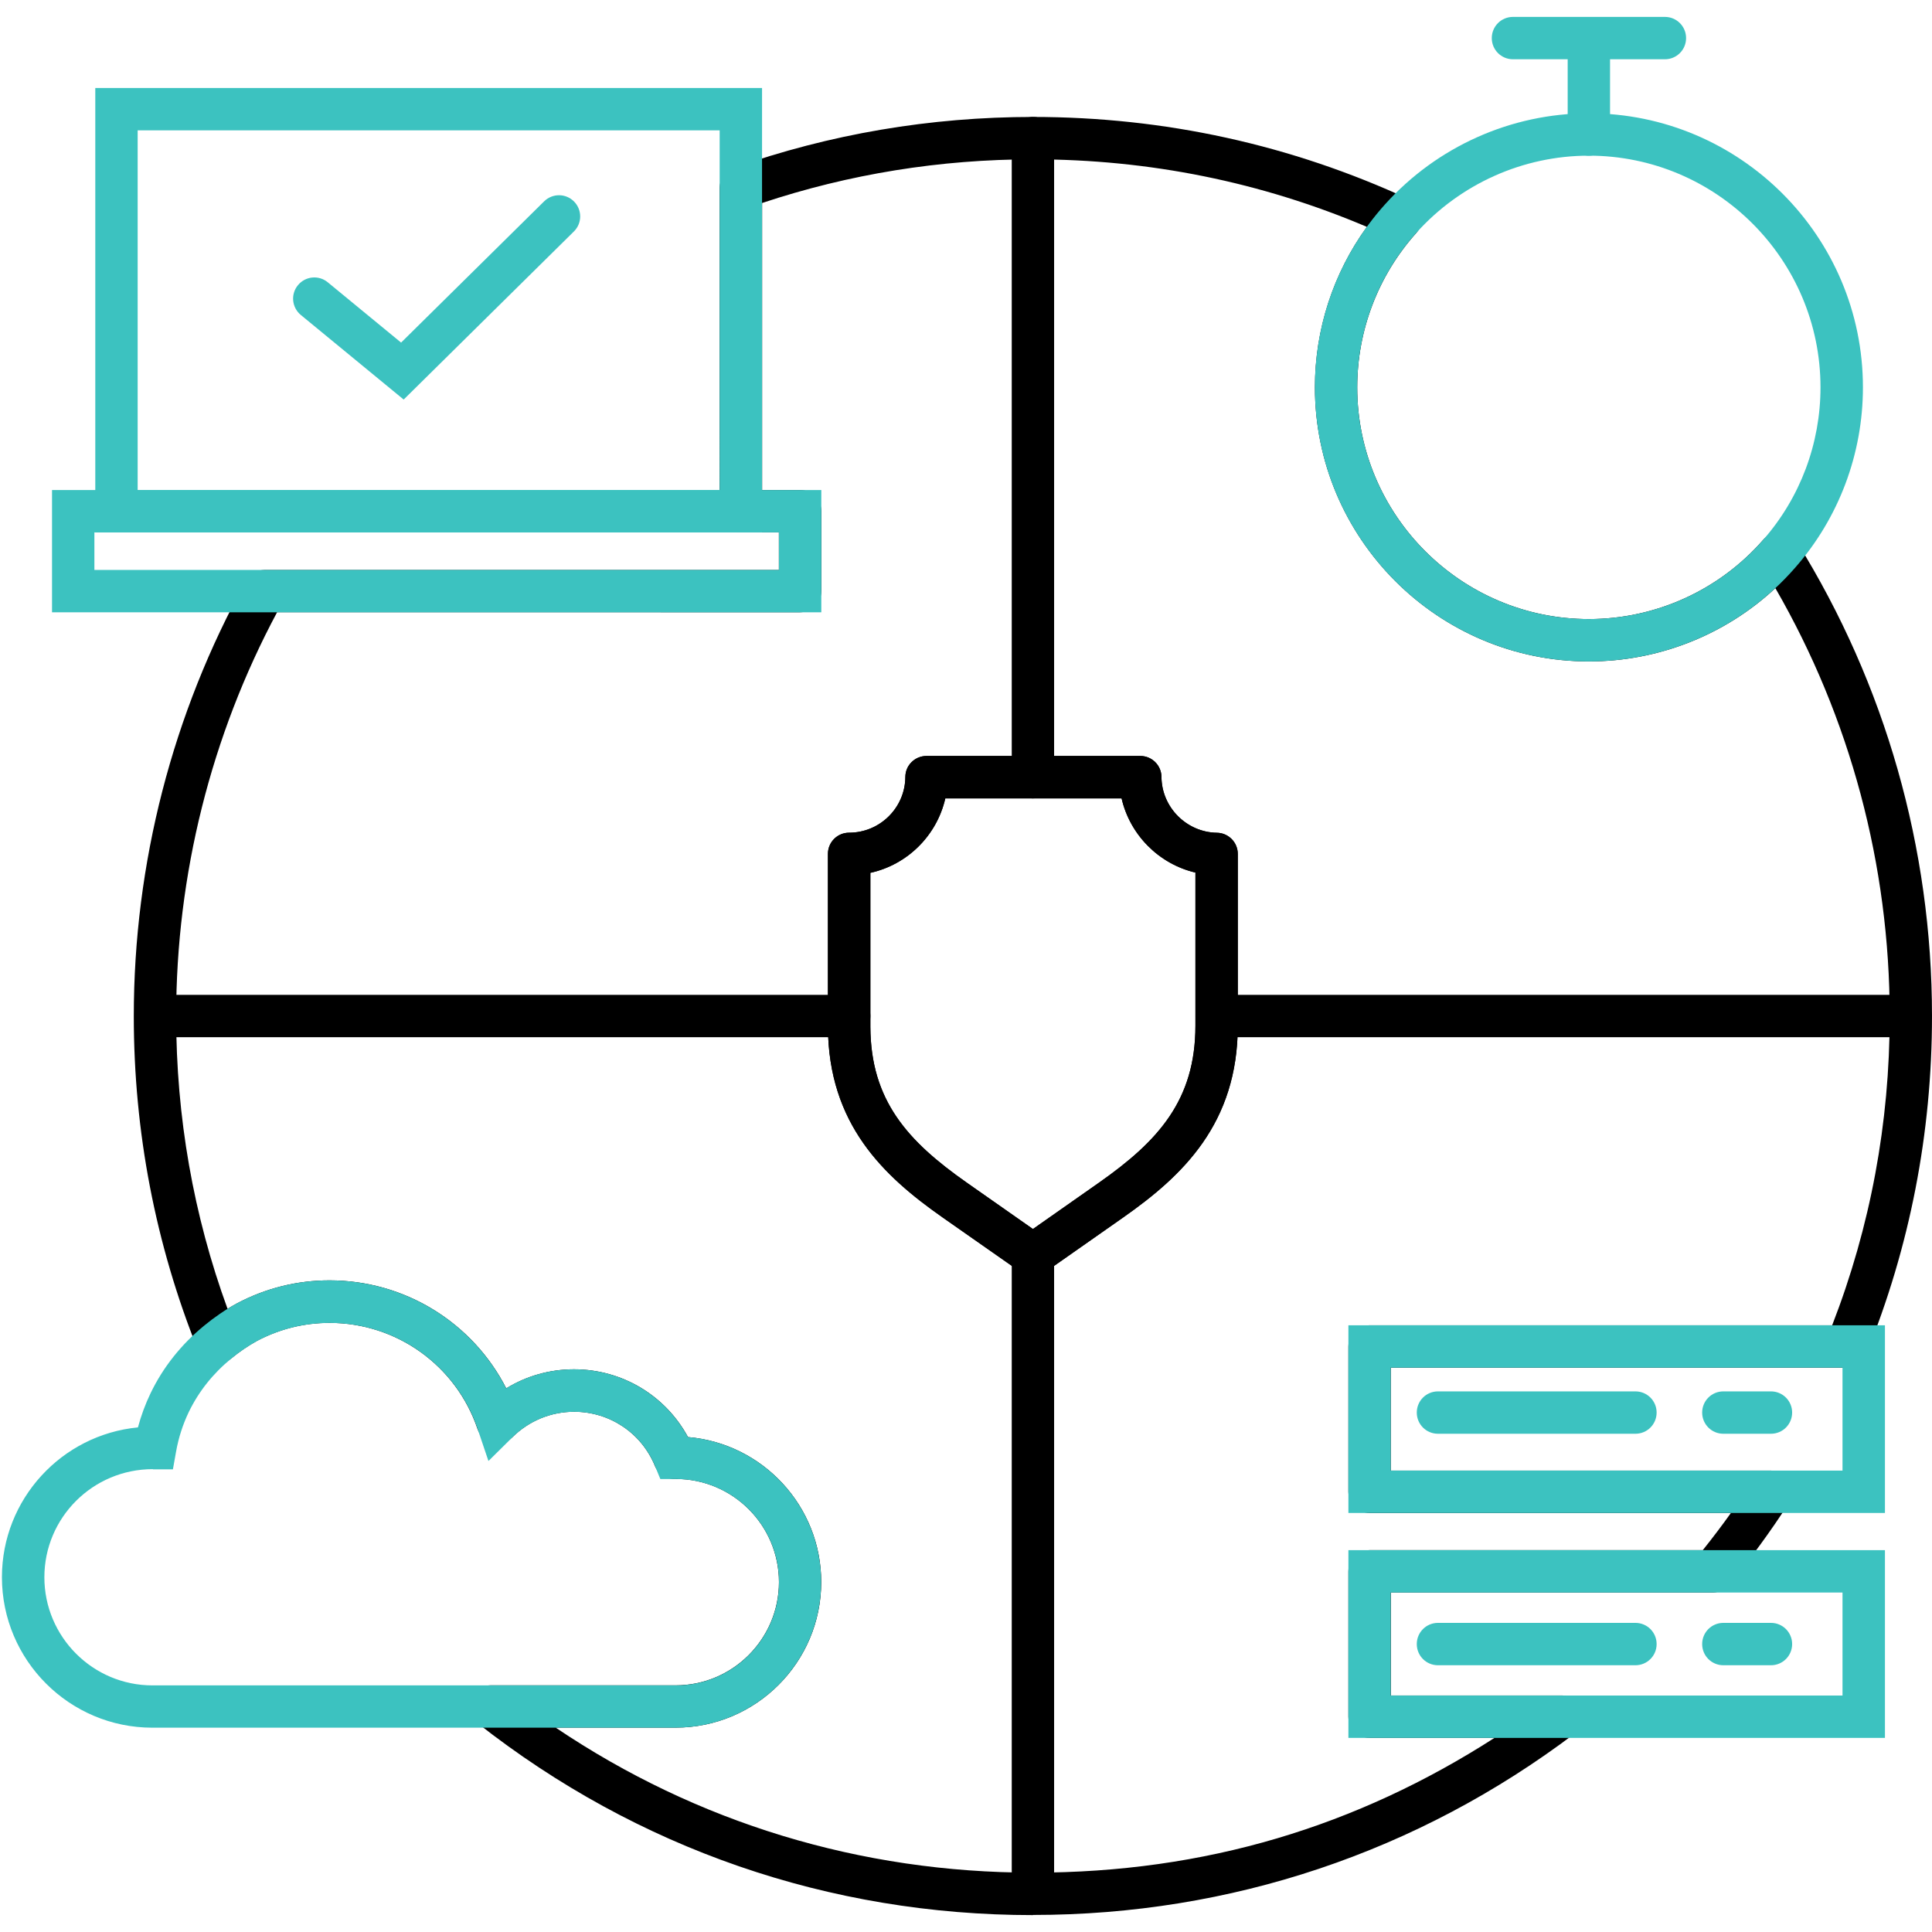
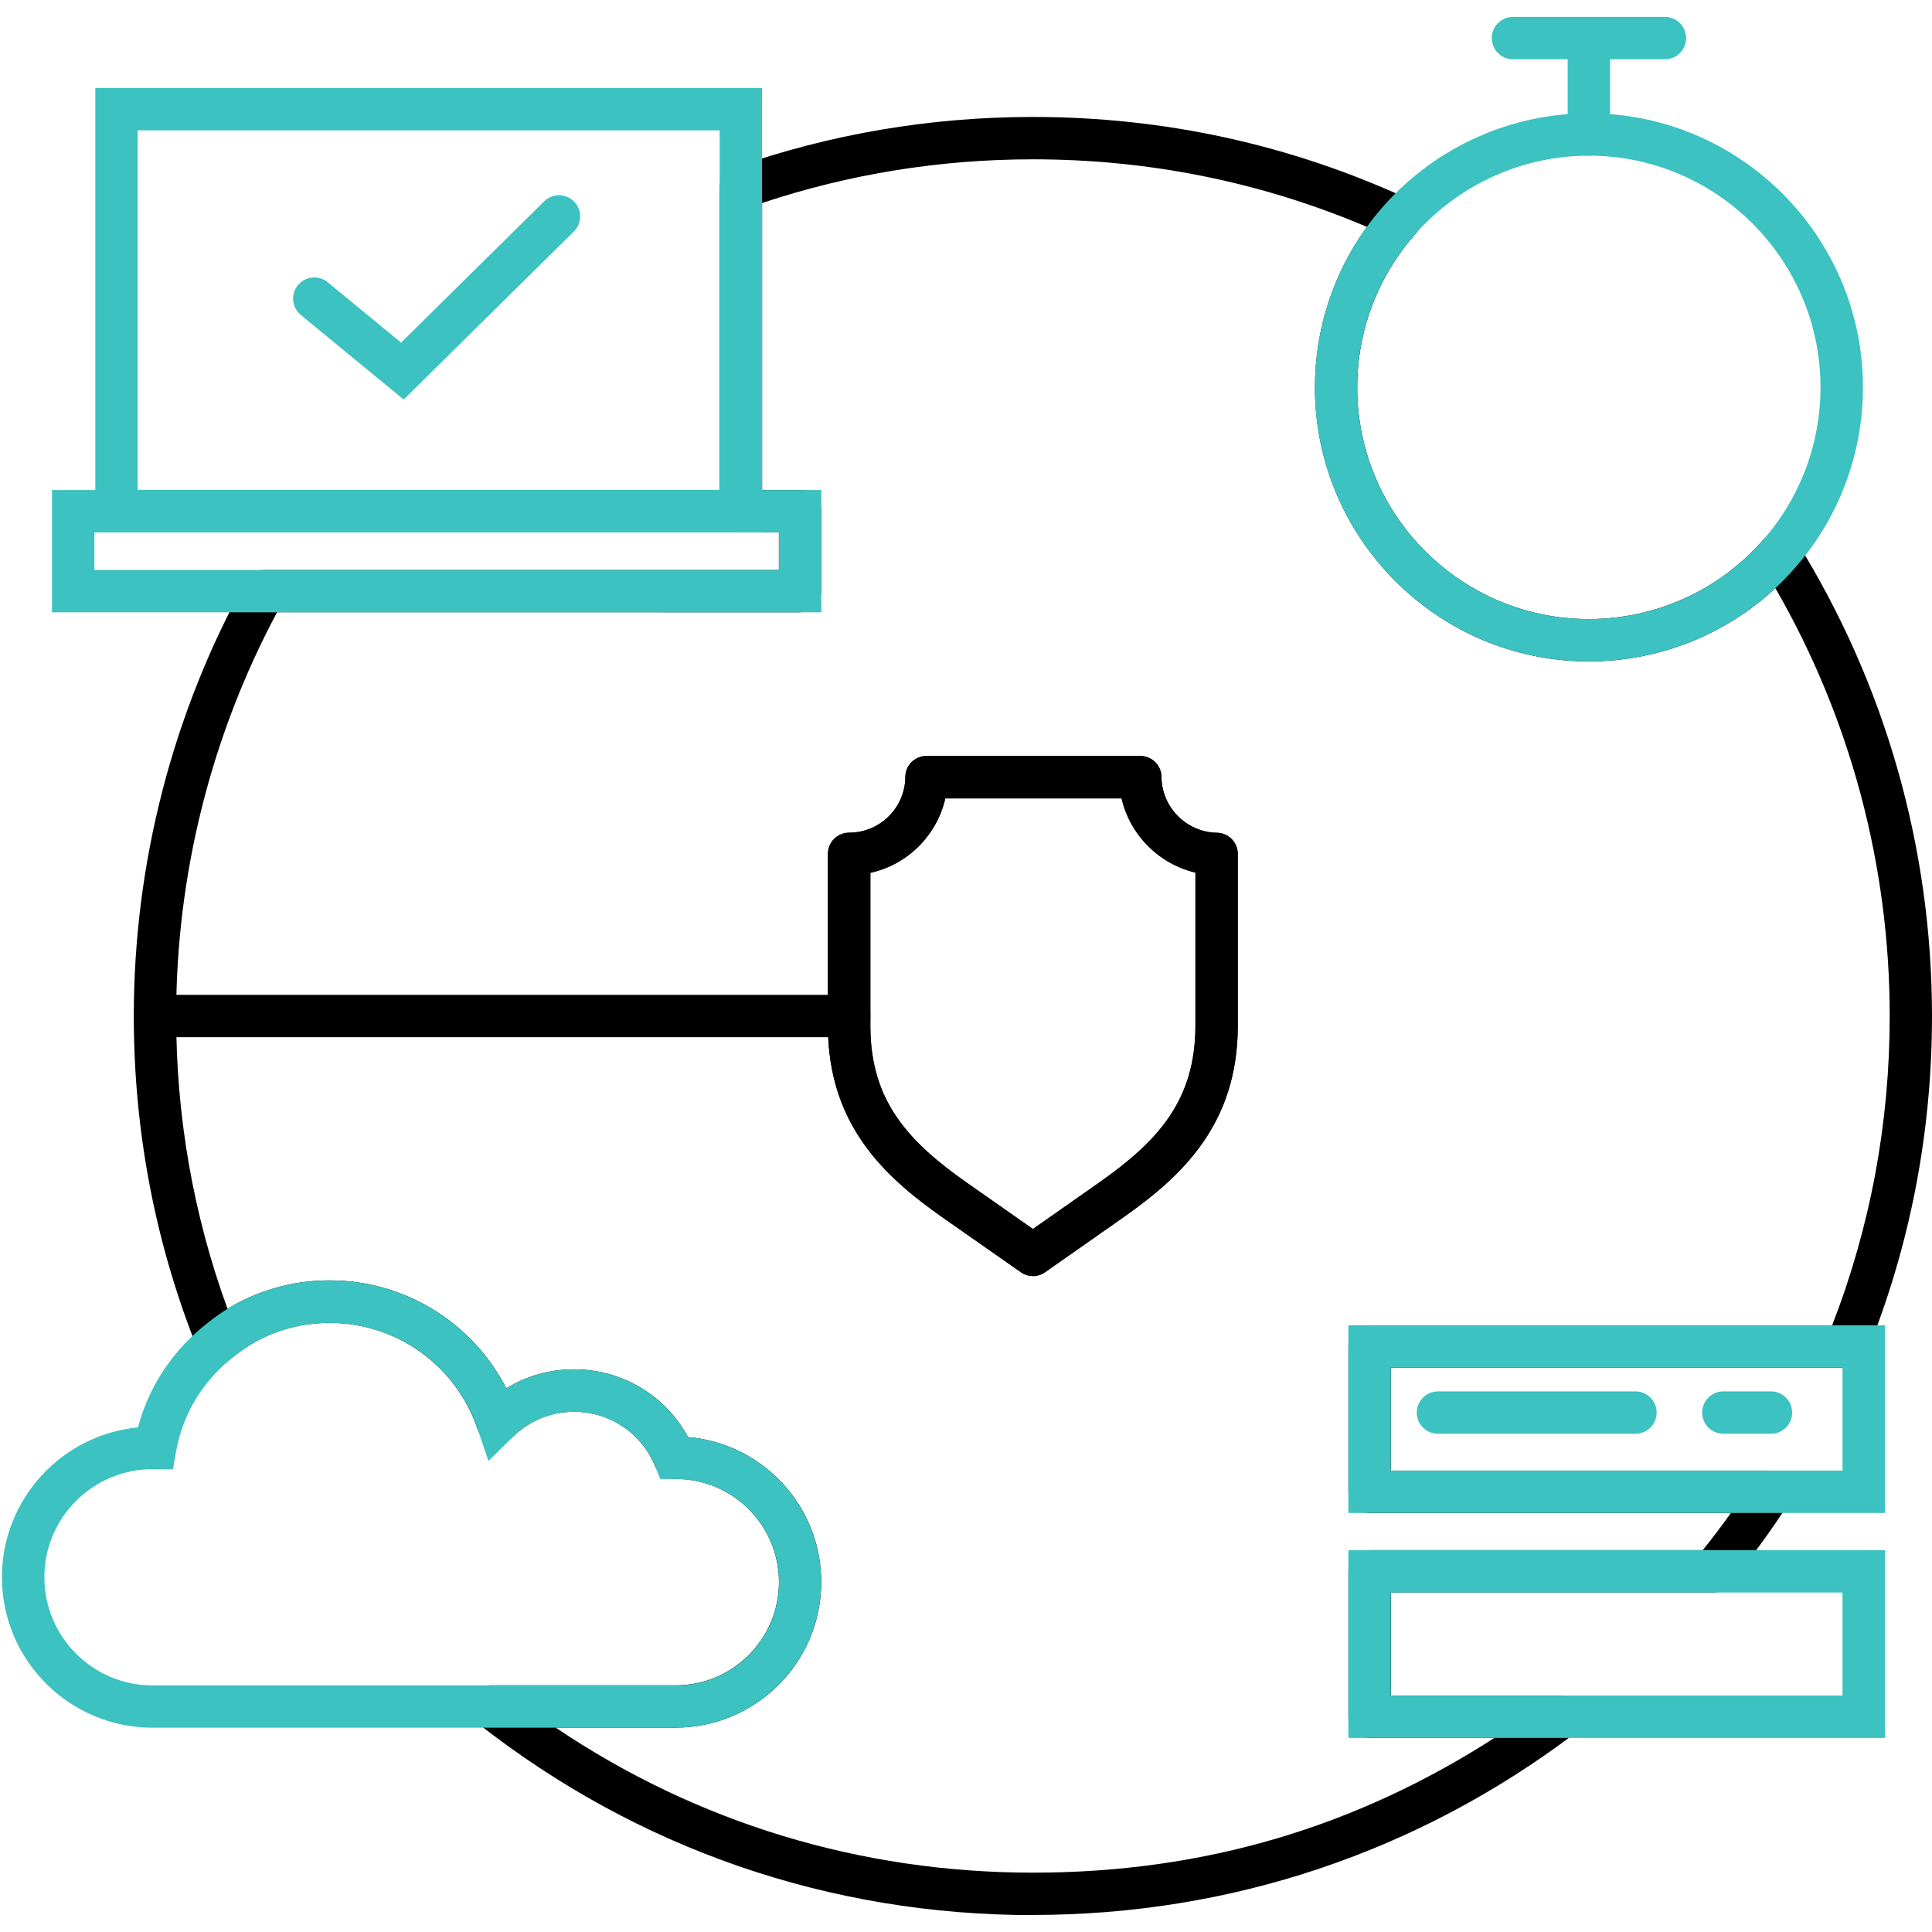
<svg xmlns="http://www.w3.org/2000/svg" id="Layer_1" version="1.1" viewBox="0 0 280 280">
  <defs>
    <style>
      .st0 {
        fill: #3cc2c0;
      }
    </style>
  </defs>
  <path d="M149.7,277.55c-29.51,0-57.34-9.62-80.48-27.81-1.03-.81-1.43-2.18-1-3.42.43-1.24,1.59-2.07,2.9-2.07h26.82c8.24,0,14.95-6.71,14.95-14.96s-6.7-14.95-14.95-14.95h-.19c-1.25,0-2.37-.75-2.84-1.9-1.96-4.77-6.55-7.84-11.71-7.84-3.36,0-6.53,1.31-8.93,3.68-.75.74-1.84,1.05-2.87.8-1.03-.24-1.86-1-2.2-2-3.11-9.19-11.72-15.36-21.43-15.36-3.69,0-7.23.87-10.51,2.6-1.29.71-2.57,1.58-3.77,2.57-.76.63-1.77.85-2.71.61-.95-.24-1.73-.92-2.09-1.83-6.17-15.38-9.3-31.66-9.3-48.41,0-22.09,5.62-43.9,16.26-63.07.54-.98,1.57-1.58,2.68-1.58h74.55v-5.44h-5.51c-1.7,0-3.07-1.37-3.07-3.07V27.23c0-1.3.82-2.46,2.05-2.9,13.89-4.9,28.48-7.38,43.35-7.38,19.05,0,37.41,4.02,54.57,11.96.88.41,1.52,1.21,1.72,2.17.2.95-.07,1.94-.72,2.67-5.53,6.17-8.57,14.12-8.57,22.39,0,18.51,15.06,33.58,33.57,33.58,9.7,0,18.91-4.19,25.28-11.5.64-.73,1.59-1.12,2.56-1.04.97.08,1.85.61,2.36,1.44,12.77,20.57,19.53,44.31,19.53,68.63,0,16.98-3.21,33.48-9.55,49.05-.47,1.16-1.59,1.91-2.84,1.91h-66.05v14.92h55.1c1.12,0,2.16.61,2.7,1.6.54.99.49,2.19-.12,3.13-2.62,4.06-5.52,8.03-8.62,11.81-.58.71-1.45,1.12-2.37,1.12h-46.68v14.93h24.79c1.32,0,2.49.84,2.91,2.09s0,2.63-1.06,3.43c-22.75,17.2-49.89,26.29-78.49,26.29ZM80.55,250.39c20.44,13.78,44.17,21.01,69.16,21.01s46.94-6.72,66.88-19.53h-18.1c-1.7,0-3.07-1.37-3.07-3.07v-21.07c0-1.7,1.37-3.07,3.07-3.07h48.29c1.41-1.76,2.77-3.56,4.08-5.39h-52.37c-1.7,0-3.07-1.37-3.07-3.07v-21.06c0-1.7,1.37-3.07,3.07-3.07h67.04c5.54-14.27,8.34-29.33,8.34-44.82,0-21.86-5.72-43.21-16.57-62.01-7.3,6.79-16.94,10.62-27.02,10.62-21.89,0-39.71-17.82-39.71-39.72,0-8.4,2.65-16.52,7.53-23.26-15.3-6.5-31.56-9.79-48.39-9.79-13.45,0-26.64,2.13-39.26,6.33v41.59h5.51c1.7,0,3.07,1.37,3.07,3.07v11.58c0,1.7-1.37,3.07-3.07,3.07H40.16c-9.57,17.88-14.63,38.07-14.63,58.51,0,14.63,2.5,28.89,7.45,42.45.45-.28.91-.55,1.37-.8,4.22-2.22,8.72-3.33,13.42-3.33,10.92,0,20.75,6.14,25.6,15.65,2.93-1.8,6.3-2.76,9.82-2.76,6.98,0,13.26,3.8,16.52,9.82,10.8.91,19.31,9.98,19.31,21.01,0,11.63-9.46,21.1-21.09,21.1h-17.39ZM149.7,184.93c-.62,0-1.23-.18-1.76-.56l-11.33-7.93c-8.59-6.02-16.55-13.53-16.62-27.62v-25.07c0-1.7,1.37-3.07,3.07-3.07,4.47,0,8.12-3.62,8.15-8.07,0-1.69,1.38-3.05,3.07-3.05h30.98c1.69,0,3.06,1.36,3.07,3.05.03,4.39,3.64,8.01,8.03,8.08,1.68.02,3.03,1.39,3.03,3.07v24.88c0,14.2-7.99,21.76-16.62,27.81l-11.31,7.93c-.53.37-1.15.56-1.76.56ZM126.14,126.5v22.32c.05,10.68,5.4,16.57,14,22.6l9.56,6.7,9.55-6.7c8.64-6.06,14-11.99,14-22.78v-22.18c-5.29-1.24-9.49-5.46-10.7-10.75h-25.55c-1.22,5.37-5.48,9.61-10.87,10.79Z" />
  <path d="M149.7,184.93c-.62,0-1.23-.18-1.76-.56l-11.33-7.93c-8.59-6.02-16.55-13.53-16.62-27.62v-25.07c0-1.7,1.37-3.07,3.07-3.07,4.47,0,8.12-3.62,8.15-8.07,0-1.69,1.38-3.05,3.07-3.05h30.98c1.69,0,3.06,1.36,3.07,3.05.03,4.39,3.64,8.01,8.03,8.08,1.68.02,3.03,1.39,3.03,3.07v24.88c0,14.2-7.99,21.76-16.62,27.81l-11.31,7.93c-.53.37-1.15.56-1.76.56ZM126.14,126.5v22.32c.05,10.68,5.4,16.57,14,22.6l9.56,6.7,9.55-6.7c8.64-6.06,14-11.99,14-22.78v-22.18c-5.29-1.24-9.49-5.46-10.7-10.75h-25.55c-1.22,5.37-5.48,9.61-10.87,10.79Z" />
-   <path d="M149.7,115.71c-1.7,0-3.07-1.37-3.07-3.07V20.02c0-1.7,1.37-3.07,3.07-3.07s3.07,1.37,3.07,3.07v92.62c0,1.7-1.37,3.07-3.07,3.07Z" />
-   <path d="M149.7,274.3c-1.7,0-3.07-1.37-3.07-3.07v-89.37c0-1.7,1.37-3.07,3.07-3.07s3.07,1.37,3.07,3.07v89.37c0,1.7-1.37,3.07-3.07,3.07Z" />
-   <path d="M274.46,150.32h-98.13c-1.7,0-3.07-1.37-3.07-3.07s1.37-3.07,3.07-3.07h98.13c1.7,0,3.07,1.37,3.07,3.07s-1.37,3.07-3.07,3.07Z" />
  <path d="M123.07,150.32H24.94c-1.7,0-3.07-1.37-3.07-3.07s1.37-3.07,3.07-3.07h98.13c1.7,0,3.07,1.37,3.07,3.07s-1.37,3.07-3.07,3.07Z" />
  <path class="st0" d="M110.45,77.16H13.81V12.75h96.63v64.4ZM19.95,71.02h84.35V18.89H19.95v52.12Z" />
  <path class="st0" d="M119.03,88.74H7.54v-17.72h111.49v17.72ZM13.68,82.6h99.21v-5.44H13.68v5.44Z" />
  <path class="st0" d="M58.51,57.91l-14.91-12.26c-1.31-1.08-1.5-3.01-.42-4.32,1.08-1.31,3.01-1.5,4.32-.42l10.63,8.74,20.73-20.47c1.21-1.19,3.15-1.18,4.34.03,1.19,1.21,1.18,3.15-.03,4.34l-24.67,24.36Z" />
  <path class="st0" d="M97.94,250.39H22.09c-12.03,0-21.81-9.78-21.81-21.81,0-11.32,8.67-20.65,19.71-21.71.46-1.71,1.07-3.37,1.83-4.95,1.81-3.76,4.42-7.05,7.76-9.79,1.48-1.22,3.08-2.32,4.76-3.24,4.22-2.22,8.72-3.33,13.42-3.33,10.92,0,20.75,6.14,25.6,15.65,2.93-1.8,6.3-2.76,9.82-2.76,6.98,0,13.26,3.8,16.52,9.82,10.8.91,19.31,9.98,19.31,21.01,0,11.63-9.46,21.1-21.09,21.1ZM22.15,212.92c-8.7,0-15.72,7.03-15.72,15.67s7.03,15.67,15.67,15.67h75.85c8.24,0,14.95-6.71,14.95-14.96s-6.7-14.95-14.95-14.95h-2.25l-.78-1.9c-1.96-4.77-6.55-7.84-11.71-7.84-3.36,0-6.53,1.31-8.93,3.68l-3.49,3.45-1.57-4.65c-3.11-9.19-11.72-15.36-21.43-15.36-3.69,0-7.23.87-10.51,2.6-1.29.71-2.57,1.58-3.77,2.57-2.65,2.17-4.71,4.77-6.14,7.72-.87,1.81-1.5,3.76-1.86,5.8l-.45,2.53h-2.57c-.1,0-.21,0-.33,0h0Z" />
  <path class="st0" d="M273.18,219.27h-77.76v-27.2h77.76v27.2ZM201.55,213.13h65.48v-14.92h-65.48v14.92Z" />
  <path class="st0" d="M273.18,251.87h-77.76v-27.21h77.76v27.21ZM201.55,245.73h65.48v-14.93h-65.48v14.93Z" />
  <path class="st0" d="M237.02,207.79h-28.62c-1.7,0-3.07-1.37-3.07-3.07s1.37-3.07,3.07-3.07h28.62c1.7,0,3.07,1.37,3.07,3.07s-1.37,3.07-3.07,3.07Z" />
  <path class="st0" d="M256.66,207.79h-6.9c-1.7,0-3.07-1.37-3.07-3.07s1.37-3.07,3.07-3.07h6.9c1.7,0,3.07,1.37,3.07,3.07s-1.37,3.07-3.07,3.07Z" />
-   <path class="st0" d="M237.02,241.34h-28.62c-1.7,0-3.07-1.37-3.07-3.07s1.37-3.07,3.07-3.07h28.62c1.7,0,3.07,1.37,3.07,3.07s-1.37,3.07-3.07,3.07Z" />
-   <path class="st0" d="M256.66,241.34h-6.9c-1.7,0-3.07-1.37-3.07-3.07s1.37-3.07,3.07-3.07h6.9c1.7,0,3.07,1.37,3.07,3.07s-1.37,3.07-3.07,3.07Z" />
  <path class="st0" d="M230.27,95.86c-21.89,0-39.71-17.82-39.71-39.72,0-9.79,3.6-19.2,10.14-26.49,7.53-8.4,18.3-13.23,29.57-13.23,21.9,0,39.72,17.82,39.72,39.72,0,9.62-3.48,18.9-9.81,26.12-7.53,8.64-18.43,13.6-29.91,13.6ZM230.27,22.56c-9.52,0-18.63,4.08-25,11.18-5.53,6.17-8.57,14.12-8.57,22.4,0,18.51,15.06,33.58,33.57,33.58,9.7,0,18.91-4.19,25.28-11.5,5.35-6.1,8.29-13.94,8.29-22.08,0-18.51-15.06-33.58-33.58-33.58Z" />
  <path class="st0" d="M230.27,22.57c-1.7,0-3.07-1.37-3.07-3.07v-11.09c0-1.7,1.37-3.07,3.07-3.07s3.07,1.37,3.07,3.07v11.09c0,1.7-1.37,3.07-3.07,3.07Z" />
  <path class="st0" d="M241.29,8.59h-22.02c-1.7,0-3.07-1.37-3.07-3.07s1.37-3.07,3.07-3.07h22.02c1.7,0,3.07,1.37,3.07,3.07s-1.37,3.07-3.07,3.07Z" />
</svg>